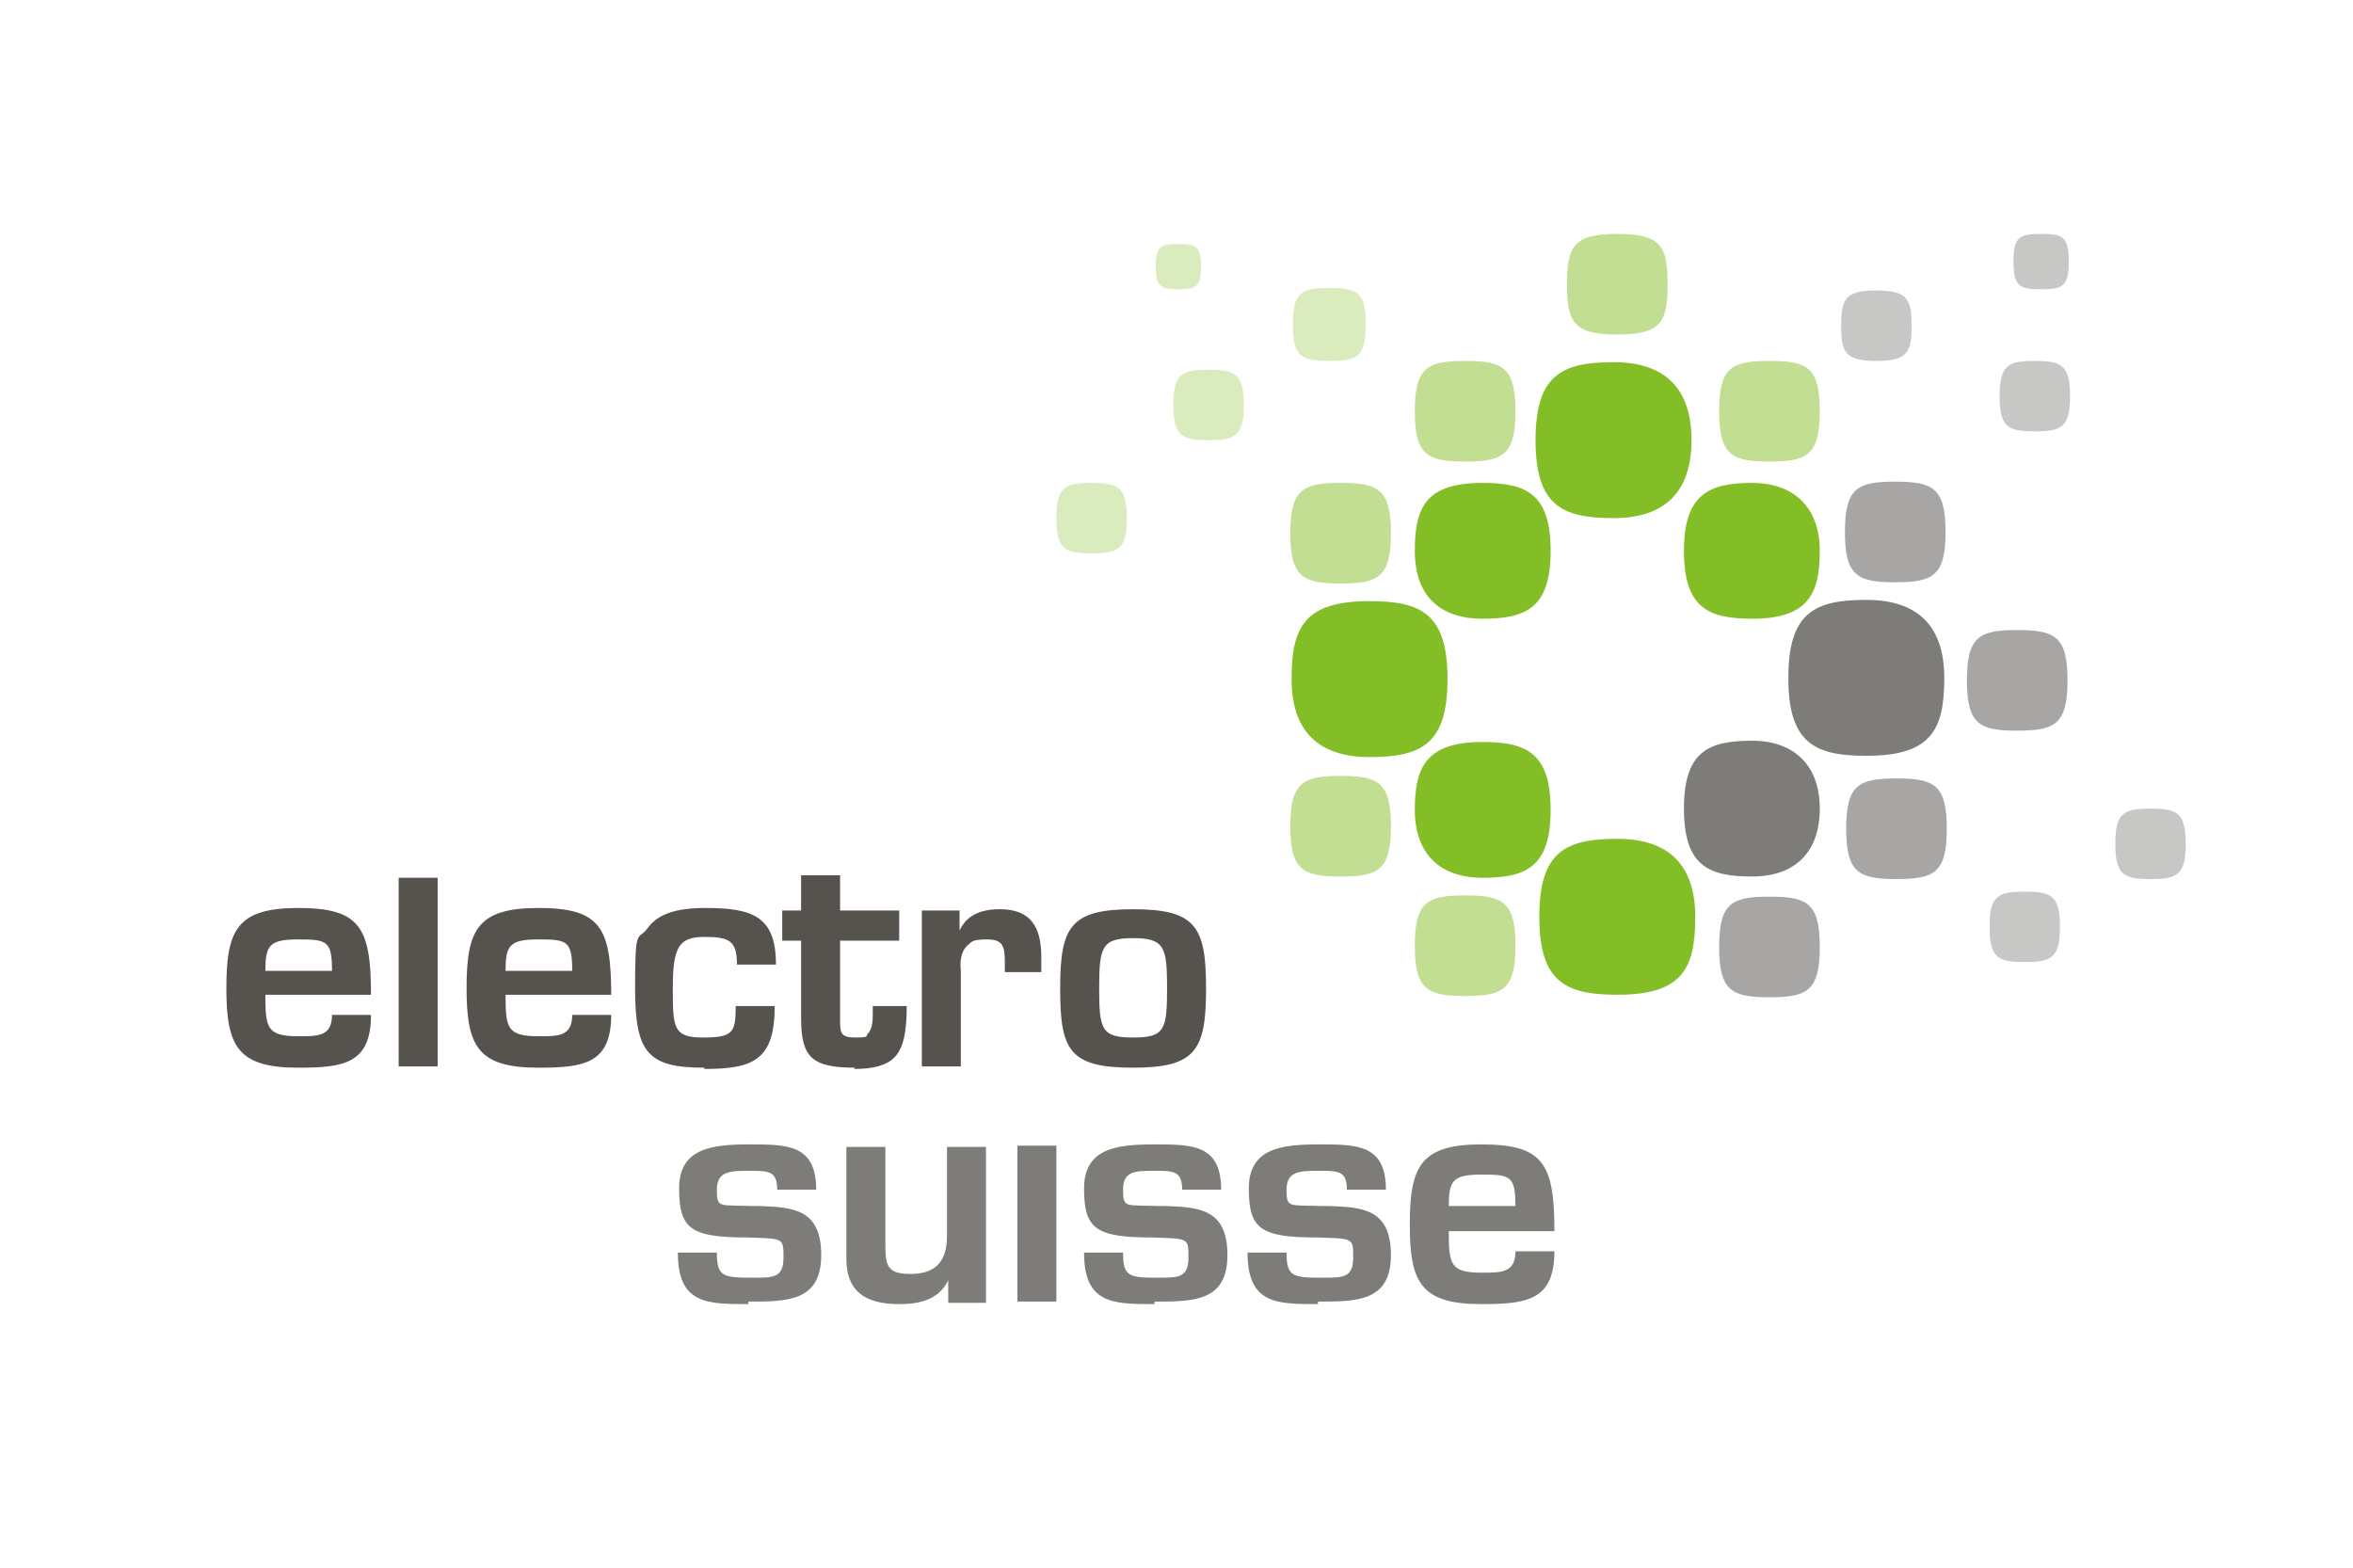
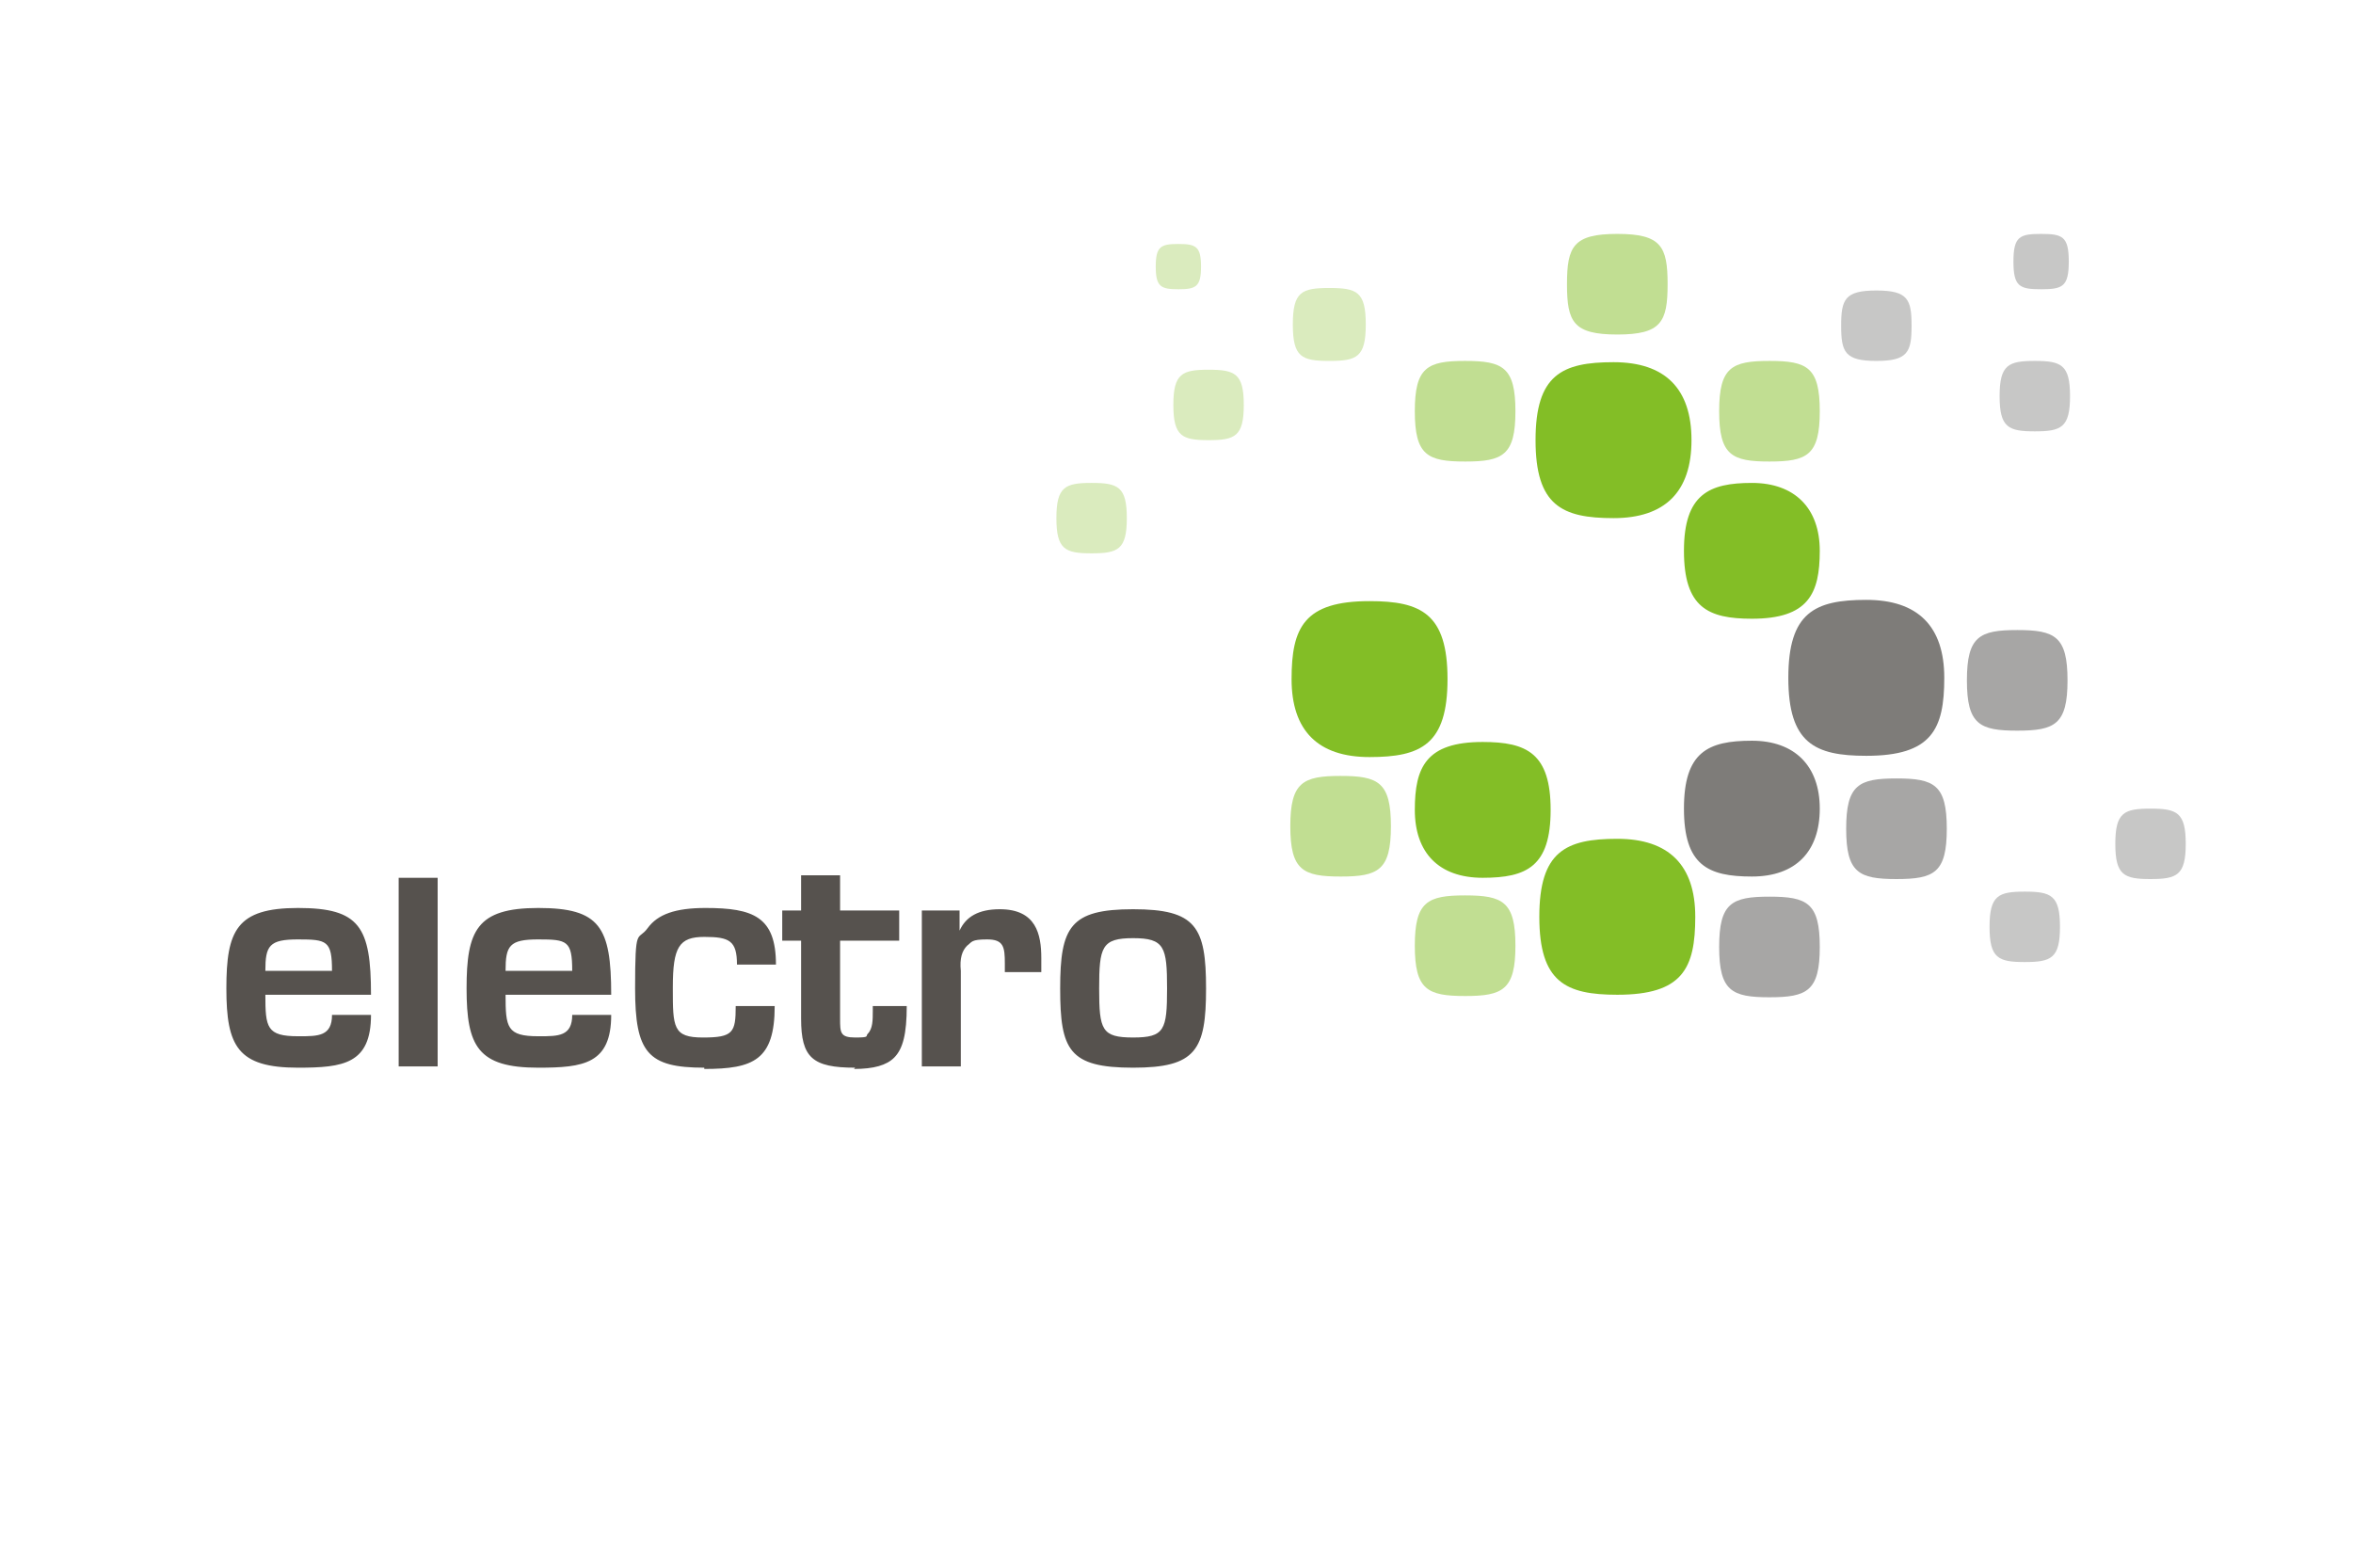
<svg xmlns="http://www.w3.org/2000/svg" id="Ebene_1" data-name="Ebene 1" version="1.1" viewBox="0 0 187.1 124.7">
  <defs>
    <style>
      .cls-1 {
        fill: #daebbe;
      }

      .cls-1, .cls-2, .cls-3, .cls-4, .cls-5, .cls-6, .cls-7 {
        stroke-width: 0px;
      }

      .cls-2 {
        fill: #c7c7c6;
      }

      .cls-3 {
        fill: #56524e;
      }

      .cls-4 {
        fill: #83be26;
      }

      .cls-5 {
        fill: #c1de92;
      }

      .cls-6 {
        fill: #7e7c79;
      }

      .cls-7 {
        fill: #a7a6a5;
      }
    </style>
  </defs>
-   <path class="cls-6" d="M115.2,95.9h5.3c0-2.4-.4-2.5-2.7-2.5s-2.6.5-2.6,2.5M84,103.5h-3.1v-12.4h3.1v12.4ZM59.5,103.7c-3.3,0-5.6,0-5.6-4.1h0c0,0,3.1,0,3.1,0h0c0,1.8.4,2,2.6,2h.3c1.6,0,2.4,0,2.4-1.6s0-1.5-2.9-1.6c-4.5,0-5.4-.7-5.4-3.9s2.6-3.5,5.6-3.5,5.3,0,5.3,3.6h0c0,0-3.1,0-3.1,0h0c0-1.5-.7-1.5-2.2-1.5s-2.6,0-2.6,1.5.2,1.2,2.8,1.3c.2,0,.4,0,.6,0,2.6.1,4.9.2,4.9,3.9s-2.7,3.7-5.8,3.7M71.5,103.7c-2.8,0-4.2-1.1-4.2-3.6v-8.9h3.1v7.8c0,1.7.2,2.3,2,2.3s2.9-.8,2.9-3v-7.1h3.1v12.4h-3v-1.8c-.8,1.7-2.6,1.9-3.9,1.9M91.8,103.7c-3.3,0-5.6,0-5.6-4.1h0c0,0,3.1,0,3.1,0h0c0,1.8.4,2,2.5,2h.3c1.6,0,2.4,0,2.4-1.6s0-1.5-2.9-1.6c-4.5,0-5.4-.7-5.4-3.9s2.6-3.5,5.6-3.5,5.3,0,5.3,3.6h0c0,0-3.1,0-3.1,0h0c0-1.5-.7-1.5-2.2-1.5s-2.5,0-2.5,1.5.2,1.2,2.8,1.3c.2,0,.4,0,.6,0,2.6.1,4.9.2,4.9,3.9s-2.7,3.7-5.8,3.7M104.8,103.7c-3.3,0-5.6,0-5.6-4.1h0c0,0,3.1,0,3.1,0h0c0,1.8.4,2,2.6,2h.3c1.6,0,2.4,0,2.4-1.6s0-1.5-2.9-1.6c-4.5,0-5.4-.7-5.4-3.9s2.6-3.5,5.6-3.5,5.3,0,5.3,3.6h0c0,0-3.1,0-3.1,0h0c0-1.5-.7-1.5-2.2-1.5s-2.6,0-2.6,1.5.2,1.2,2.8,1.3c.2,0,.4,0,.6,0,2.6.1,4.9.2,4.9,3.9s-2.7,3.7-5.8,3.7M117.8,103.7c-4.8,0-5.7-1.7-5.7-6.3s.8-6.4,5.7-6.4,5.8,1.5,5.8,6.9h0c0,0-8.4,0-8.4,0,0,2.6.1,3.3,2.6,3.3h.1c1.5,0,2.6,0,2.6-1.7h0c0,0,3.1,0,3.1,0h0c0,3.9-2.2,4.2-5.8,4.2" />
  <path class="cls-3" d="M21.1,77.2h5.3c0-2.4-.4-2.5-2.7-2.5s-2.6.5-2.6,2.5M40.2,77.2h5.3c0-2.4-.4-2.5-2.7-2.5s-2.6.5-2.6,2.5M90.1,74.6c-2.5,0-2.7.7-2.7,4s.2,3.9,2.7,3.9,2.7-.6,2.7-3.9-.2-4-2.7-4M34.8,84.8h-3.1v-15h3.1v15ZM76.4,84.8h-3.1v-12.4h3v1.6c.5-1.1,1.5-1.7,3.2-1.7,2.9,0,3.3,2,3.3,3.9v1.1h-2.9v-.7c0-1.3-.1-1.9-1.4-1.9s-1.2.2-1.6.5c-.4.4-.6,1-.5,2v7.6ZM23.7,84.9c-4.8,0-5.7-1.7-5.7-6.3s.8-6.4,5.7-6.4,5.8,1.5,5.8,6.9h0c0,0-8.4,0-8.4,0,0,2.6.1,3.3,2.6,3.3h.1c1.5,0,2.6,0,2.6-1.7h0c0,0,3.1,0,3.1,0h0c0,3.9-2.2,4.2-5.8,4.2M42.8,84.9c-4.8,0-5.7-1.7-5.7-6.3s.8-6.4,5.7-6.4,5.8,1.5,5.8,6.9h0c0,0-8.4,0-8.4,0,0,2.6.1,3.3,2.6,3.3h.1c1.5,0,2.6,0,2.6-1.7h0c0,0,3.1,0,3.1,0h0c0,3.9-2.2,4.2-5.8,4.2M56,84.9c-4.5,0-5.5-1.2-5.5-6.3s.2-3.7,1-4.8c.8-1.1,2.2-1.6,4.6-1.6,3.8,0,5.6.7,5.6,4.5h0c0,0-3.1,0-3.1,0h0c0-1.9-.6-2.2-2.6-2.2s-2.5.8-2.5,4v.2c0,1.4,0,2.4.3,3,.3.6.9.8,2.1.8,2.4,0,2.6-.4,2.6-2.5h0c0,0,3.1,0,3.1,0h0c0,4.3-1.7,5-5.6,5M68,84.9c-3.4,0-4.3-.8-4.3-3.9v-6.2h-1.5v-2.4h1.5v-2.8h3.1v2.8h4.7v2.4h-4.7v6.2c0,1.1,0,1.5,1.2,1.5s.8-.1,1-.3c.4-.4.4-1.1.4-1.8,0-.1,0-.2,0-.4h0c0,0,2.7,0,2.7,0h0c0,2.2-.3,3.4-1,4.1-.6.6-1.6.9-3.2.9M90.1,84.9c-5.1,0-5.8-1.4-5.8-6.3s.8-6.3,5.8-6.3,5.8,1.4,5.8,6.3-.8,6.3-5.8,6.3" />
  <path class="cls-4" d="M128.3,28.8c-4.1,0-6.2,1-6.2,6.2s2.1,6.2,6.2,6.2,6.2-2.1,6.2-6.2-2.1-6.2-6.2-6.2" />
  <path class="cls-4" d="M128.6,79.1c5.2,0,6.2-2.1,6.2-6.2s-2.1-6.2-6.2-6.2-6.2,1-6.2,6.2,2.1,6.2,6.2,6.2" />
  <path class="cls-4" d="M117.9,59c-4.5,0-5.4,2-5.4,5.4s1.9,5.4,5.4,5.4,5.4-.9,5.4-5.4-1.9-5.4-5.4-5.4" />
-   <path class="cls-4" d="M117.9,38.4c-4.5,0-5.4,1.9-5.4,5.4s1.9,5.4,5.4,5.4,5.4-.9,5.4-5.4-1.9-5.4-5.4-5.4" />
-   <path class="cls-5" d="M106.6,38.4c3,0,4,.5,4,4s-1,4-4,4M106.6,46.4c-3,0-4-.5-4-4s1-4,4-4" />
  <path class="cls-1" d="M96.1,29.4c2.1,0,2.8.3,2.8,2.8s-.7,2.8-2.8,2.8M96.1,35c-2.1,0-2.8-.3-2.8-2.8s.7-2.8,2.8-2.8" />
  <path class="cls-1" d="M86.8,38.4c2.1,0,2.8.3,2.8,2.8s-.7,2.8-2.8,2.8M86.8,44c-2.1,0-2.8-.3-2.8-2.8s.7-2.8,2.8-2.8" />
  <path class="cls-5" d="M116.5,28.7c3,0,4,.5,4,4s-1,4-4,4M116.5,36.7c-3,0-4-.5-4-4s1-4,4-4" />
  <path class="cls-5" d="M116.5,71.2c3,0,4,.5,4,4s-1,4-4,4M116.5,79.2c-3,0-4-.5-4-4s1-4,4-4" />
  <path class="cls-5" d="M106.6,61.7c3,0,4,.5,4,4s-1,4-4,4M106.6,69.7c-3,0-4-.5-4-4s1-4,4-4" />
  <path class="cls-4" d="M108.9,47.8c-5.2,0-6.2,2.1-6.2,6.2s2.1,6.2,6.2,6.2,6.2-1,6.2-6.2-2.1-6.2-6.2-6.2" />
  <path class="cls-5" d="M132.6,22.6c0,3-.5,4-4,4s-4-1-4-4M124.6,22.6c0-3,.5-4,4-4s4,1,4,4" />
  <path class="cls-1" d="M105.7,22.9c2.2,0,2.9.3,2.9,2.9s-.7,2.9-2.9,2.9M105.7,28.7c-2.2,0-2.9-.3-2.9-2.9s.7-2.9,2.9-2.9" />
  <path class="cls-1" d="M93.7,19.4c-1.4,0-1.8.2-1.8,1.8s.4,1.8,1.8,1.8M93.7,23c1.4,0,1.8-.2,1.8-1.8s-.4-1.8-1.8-1.8" />
  <path class="cls-4" d="M139.3,49.2c4.5,0,5.4-2,5.4-5.4s-2-5.4-5.4-5.4-5.4.9-5.4,5.4,1.9,5.4,5.4,5.4" />
  <path class="cls-5" d="M140.7,28.7c-3,0-4,.5-4,4s1,4,4,4M140.7,36.7c3,0,4-.5,4-4s-1-4-4-4" />
  <path class="cls-2" d="M152,25.9c0,2.1-.3,2.8-2.8,2.8s-2.8-.7-2.8-2.8M146.4,25.9c0-2.1.3-2.8,2.8-2.8s2.8.7,2.8,2.8" />
  <path class="cls-2" d="M162.3,18.6c-1.7,0-2.2.2-2.2,2.2s.5,2.2,2.2,2.2M162.3,23c1.7,0,2.2-.2,2.2-2.2s-.5-2.2-2.2-2.2" />
  <path class="cls-6" d="M139.3,58.9c-3.5,0-5.4.9-5.4,5.4s1.9,5.4,5.4,5.4,5.4-2,5.4-5.4-2-5.4-5.4-5.4" />
-   <path class="cls-7" d="M150.7,38.3c-3,0-4,.5-4,4s1,4,4,4M150.7,46.3c3,0,4-.5,4-4s-1-4-4-4" />
  <path class="cls-2" d="M161.8,28.7c-2.1,0-2.8.3-2.8,2.8s.7,2.8,2.8,2.8M161.8,34.3c2.1,0,2.8-.3,2.8-2.8s-.7-2.8-2.8-2.8" />
  <path class="cls-6" d="M148.4,60.1c5.2,0,6.2-2.1,6.2-6.2s-2.1-6.2-6.2-6.2-6.2,1-6.2,6.2,2.1,6.2,6.2,6.2" />
  <g>
    <path class="cls-7" d="M160.4,50.1c-3,0-4,.5-4,4s1,4,4,4M160.4,58.1c3,0,4-.5,4-4s-1-4-4-4" />
    <path class="cls-2" d="M161,70.9c-2.1,0-2.8.3-2.8,2.8s.7,2.8,2.8,2.8M161,76.5c2.1,0,2.8-.3,2.8-2.8s-.7-2.8-2.8-2.8" />
    <path class="cls-7" d="M140.7,71.3c-3,0-4,.5-4,4s1,4,4,4M140.7,79.3c3,0,4-.5,4-4s-1-4-4-4" />
    <path class="cls-7" d="M150.8,61.9c-3,0-4,.5-4,4s1,4,4,4M150.8,69.9c3,0,4-.5,4-4s-1-4-4-4" />
    <path class="cls-2" d="M171,64.3c-2.1,0-2.8.3-2.8,2.8s.7,2.8,2.8,2.8M171,69.9c2.1,0,2.8-.3,2.8-2.8s-.7-2.8-2.8-2.8" />
  </g>
</svg>